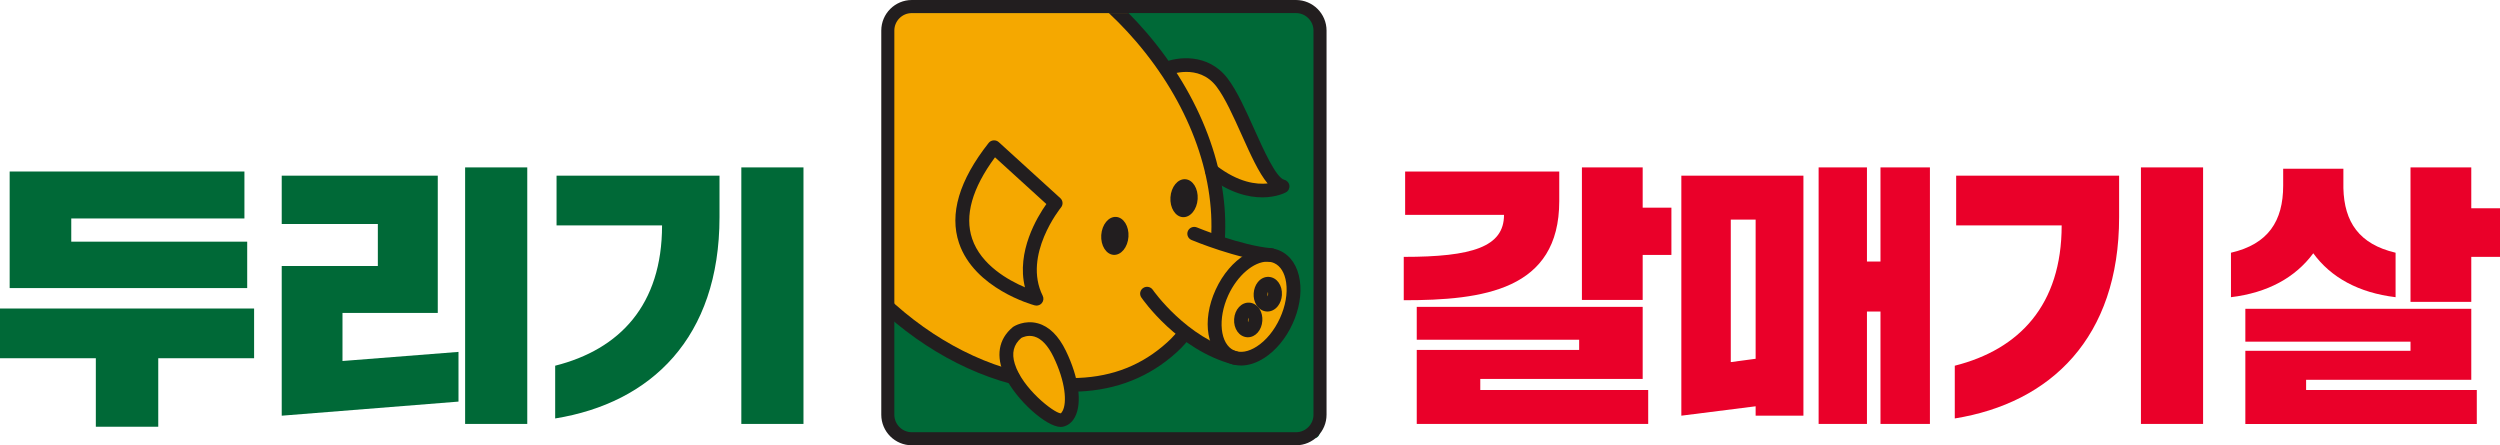
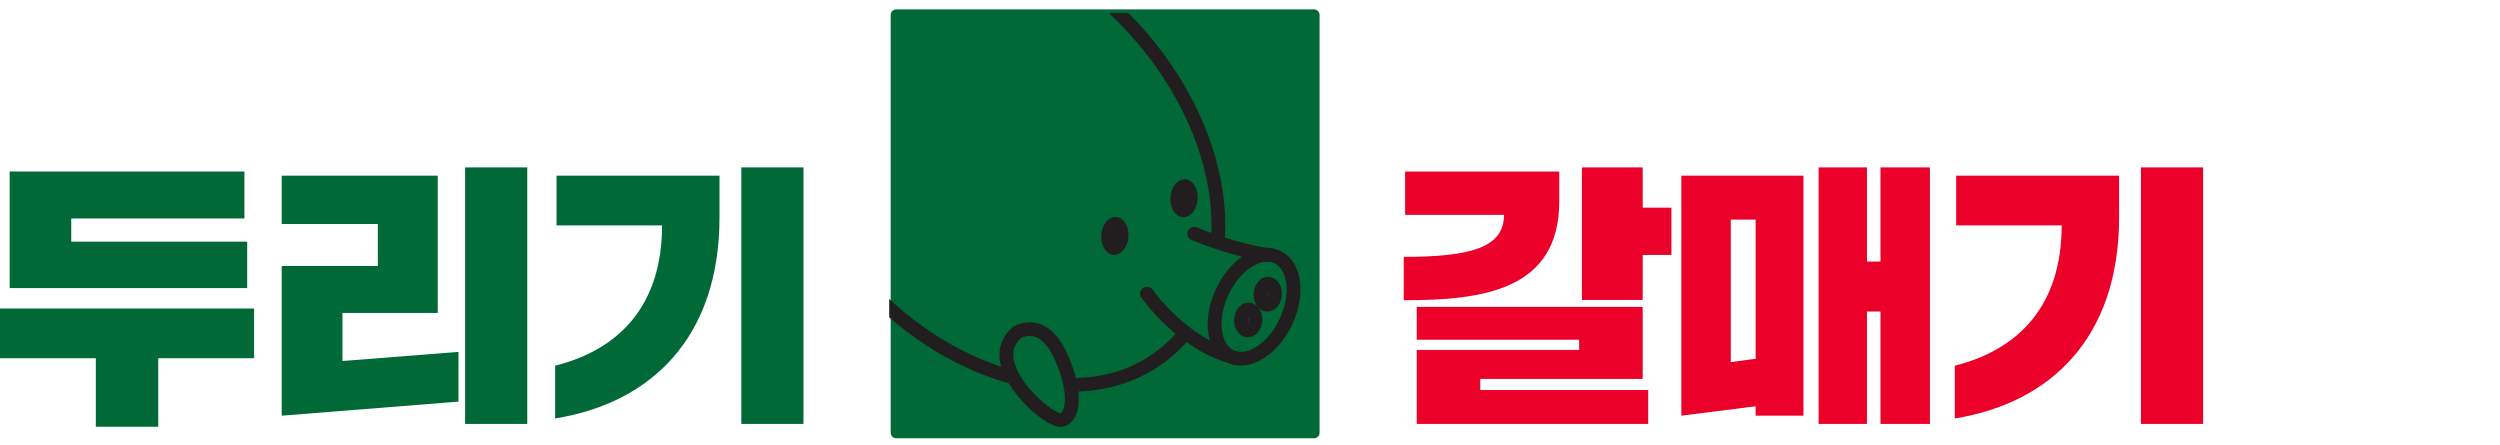
<svg xmlns="http://www.w3.org/2000/svg" id="_레이어_1" data-name="레이어_1" version="1.1" viewBox="0 0 1920 341.98">
  <defs>
    <style>
      .st0 {
        fill: none;
      }

      .st1 {
        fill: #006937;
      }

      .st2 {
        fill: #ea0029;
      }

      .st3 {
        fill: #221e1f;
      }

      .st4 {
        clip-path: url(#clippath);
      }

      .st5 {
        fill: #f5a800;
      }
    </style>
    <clipPath id="clippath">
      <path class="st0" d="M687.17,10.04h322.01c2.35,0,4.26,1.91,4.26,4.26v317.2c0,2.35-1.91,4.26-4.26,4.26h-322.01c-2.35,0-4.26-1.91-4.26-4.26V14.3c0-2.35,1.91-4.26,4.26-4.26Z" />
    </clipPath>
  </defs>
  <g>
    <path class="st1" d="M0,236.94h195.15v38.18h-73.61v52.61h-47.94v-52.61H0v-38.18ZM189.85,221.24H7.42v-89.52h180.3v36.06H54.73v17.82h135.12v35.64Z" />
    <path class="st1" d="M216.36,134.91h119.85v105.43h-73.18v36.91l89.09-7v38.18l-135.76,10.82v-114.97h73.82v-32.24h-73.82v-37.12ZM357.21,128.54h47.73v197.06h-47.73v-197.06Z" />
    <path class="st1" d="M427.43,134.91h125.15v31.82c0,92.7-52.61,142.76-126.21,154.64v-40.51c49.64-12.52,82.09-46.67,82.09-107.76h-81.03v-38.18ZM569.34,128.54h47.73v197.06h-47.73v-197.06Z" />
  </g>
  <g>
    <path class="st2" d="M1079.15,131.73h118.36v22.7c0,68.51-58.55,76.15-119.43,76.15v-33.3c52.61,0,77-7.64,77-32.24h-75.94v-33.3ZM1088.06,235.66h173.52v55.36h-124.73v8.49h128.97v26.09h-177.76v-56.85h124.73v-7.85h-124.73v-25.24ZM1214.91,128.54h46.67v30.97h22.06v36.27h-22.06v34.58h-46.67v-101.82Z" />
    <path class="st2" d="M1291.27,134.91h93.76v184.33h-36.7v-7.21l-57.06,7.21v-184.33ZM1329.24,278.09l19.09-2.55v-106.91h-19.09v109.46ZM1396.7,128.54h37.12v72.33h10.39v-72.33h37.97v197.06h-37.97v-86.33h-10.39v86.33h-37.12v-197.06Z" />
    <path class="st2" d="M1502.33,134.91h125.15v31.82c0,92.7-52.61,142.76-126.21,154.64v-40.51c49.64-12.52,82.09-46.67,82.09-107.76h-81.03v-38.18ZM1644.24,128.54h47.73v197.06h-47.73v-197.06Z" />
-     <path class="st2" d="M1713.39,194.09c28.64-6.58,40.09-24.39,40.09-51.55v-12.94h46.24v14.85c.64,26.09,12.09,43.06,40.09,49.64v34.15c-28.21-3.39-49.64-15.06-63.21-33.73-13.79,18.67-35,30.33-63.21,33.73v-34.15ZM1724.42,237.15h173.52v54.52h-126.85v7.85h131.09v26.09h-177.76v-56.21h126.85v-7h-126.85v-25.24ZM1851.27,128.54h46.67v31.39h22.06v37.33h-22.06v34.58h-46.67v-103.3Z" />
  </g>
  <g>
    <path class="st1" d="M688.3,7.21h320.88c2.35,0,4.26,1.91,4.26,4.26v320.88c0,2.35-1.91,4.26-4.26,4.26h-320.88c-2.35,0-4.26-1.91-4.26-4.26V11.48c0-2.35,1.91-4.26,4.26-4.26Z" />
    <g class="st4">
      <g>
-         <path class="st5" d="M982.36,193.65c-1.83-.82-3.74-1.35-5.68-1.65-.06,0-.12-.03-.19-.04h0c-.75-.11-1.51-.19-2.28-.23-11-1.22-23.75-4.6-34.29-7.87.89-13.91,0-28.2-2.57-42.6,11.05,6.56,20.84,9.03,28.76,9.53,12.64.8,20.5-3.36,21.07-3.67,1.65-.91,2.57-2.71,2.33-4.56-.24-1.84-1.6-3.36-3.43-3.82-6.62-1.68-15.95-22.46-23.46-39.17-6.5-14.48-13.23-29.45-20.42-38.9-13.11-17.24-33.34-16.61-45.12-13.14-5.27-7.53-10.97-14.9-17.12-22.06-35.11-40.92-79.78-69.75-125.77-81.17-46.55-11.56-88.93-3.98-119.33,21.36-30.4,25.34-45.03,65.26-41.19,112.41,2.32,28.55,11.28,57.69,25.94,85.4-5.08,7.13-17.36,29.59.07,61.89.15.28.34.55.55.8.63.73,5.45,6.13,11.92,6.54,1.34.09,2.76-.05,4.22-.48,6.63-1.96,11.27-9.42,14.08-22.68,1.17,1.42,2.35,2.83,3.56,4.24,33.81,39.39,76.73,67.72,121.02,79.92,4.51,7.52,11.14,15.3,18.81,21.96,4.03,3.5,13.54,11.14,20.17,11.56.63.04,1.23.02,1.8-.08,3.81-.66,7.05-3.21,9.12-7.17,2.61-4.99,3.38-11.91,2.45-19.93,27.68-1.23,52.38-10.31,71.73-26.44,5.3-4.42,8.78-7.87,12.73-12.68,8.51,6.07,18.45,11.64,29.6,15.39.77.47,1.57.89,2.4,1.26,2.48,1.11,5.09,1.73,7.76,1.9,14.44.91,30.76-11.35,39.88-31.21h0c10.8-23.53,6.8-47.52-9.11-54.61Z" />
        <g>
          <path class="st3" d="M973.39,239.25c-.2,0-.39,0-.59-.02-3.25-.21-6.16-2.1-8-5.19-1.48-2.48-2.18-5.6-1.96-8.79.2-3.18,1.3-6.19,3.09-8.46,2.22-2.83,5.32-4.35,8.61-4.13,6.07.39,10.45,6.52,9.96,13.97-.2,3.19-1.3,6.19-3.1,8.47-2.09,2.66-4.99,4.15-8.02,4.15ZM974.16,229h.08-.08ZM973.78,224.27c-.16.45-.29,1-.34,1.66-.04.66.02,1.23.12,1.69.16-.45.29-1,.34-1.66.04-.66-.02-1.23-.12-1.69Z" />
-           <path class="st3" d="M796.03,234.7c-.47,0-.94-.06-1.41-.19-1.89-.51-46.31-12.93-58.1-47.87-7.52-22.31.13-48.16,22.74-76.83.91-1.16,2.27-1.89,3.76-2.01,1.49-.12,2.95.38,4.04,1.37l47.27,43.01c2.06,1.87,2.29,5,.52,7.15-.3.36-29.58,36.61-14.05,67.82.92,1.85.65,4.06-.68,5.65-1.03,1.22-2.54,1.9-4.09,1.9ZM764.17,120.8c-17.59,23.83-23.5,44.83-17.57,62.5,6.79,20.2,27.78,31.92,40.57,37.37-6.76-27.38,9.44-54.08,16.44-63.97l-39.45-35.9Z" />
          <g>
            <path class="st3" d="M866.66,181.82c-.53,8.04-5.63,14.27-11.4,13.91-5.77-.37-10.02-7.19-9.5-15.23.53-8.05,5.63-14.27,11.4-13.91,5.77.37,10.02,7.18,9.5,15.23Z" />
            <path class="st3" d="M919.8,152.87c-.53,8.05-5.63,14.27-11.4,13.9-5.77-.37-10.02-7.19-9.5-15.23.52-8.05,5.63-14.27,11.4-13.9,5.77.37,10.02,7.19,9.5,15.23Z" />
          </g>
          <path class="st3" d="M976.22,201.12c-.16,0-.31,0-.47-.02-25.21-2.14-59.21-16.18-60.64-16.78-2.7-1.12-3.97-4.2-2.83-6.86,1.14-2.67,4.25-3.92,6.97-2.79.34.14,33.9,13.99,57.43,15.99,2.92.25,5.09,2.79,4.84,5.67-.24,2.73-2.56,4.79-5.29,4.79Z" />
          <path class="st3" d="M948.47,280.14c-.45,0-.92-.06-1.38-.18-42.54-11.23-69.43-49.88-70.56-51.52-1.64-2.4-1-5.65,1.43-7.27,2.43-1.62,5.73-.99,7.38,1.4.25.37,25.87,37.07,64.5,47.27,2.84.75,4.52,3.62,3.76,6.41-.64,2.34-2.78,3.88-5.13,3.88Z" />
          <path class="st3" d="M953.1,280.71c-3.39,0-6.66-.68-9.72-2.04-16.54-7.37-20.82-32.07-9.74-56.23,11.09-24.16,32.73-37.31,49.29-29.92,8.3,3.7,13.76,11.88,15.36,23.03,1.48,10.28-.52,22.07-5.63,33.2h0c-5.11,11.13-12.78,20.39-21.59,26.09-6.03,3.9-12.17,5.88-17.97,5.88ZM973.18,200.96c-10.22,0-22.81,10.45-29.86,25.8-8.34,18.18-6.31,37.58,4.43,42.37,4.87,2.17,11.08,1.09,17.49-3.05,7.15-4.62,13.44-12.31,17.73-21.65h0c4.28-9.34,5.99-19.07,4.79-27.41-1.07-7.47-4.35-12.78-9.22-14.96-1.67-.75-3.48-1.1-5.36-1.1Z" />
          <path class="st3" d="M958.37,259.02c-.19,0-.39,0-.59-.02-6.08-.39-10.46-6.53-9.97-13.97.49-7.45,5.65-12.96,11.7-12.6,3.25.21,6.16,2.1,8,5.19,1.48,2.48,2.18,5.6,1.96,8.78h0c-.47,7.2-5.29,12.62-11.1,12.62ZM959.13,248.77h.08-.08ZM958.75,244.04c-.16.45-.29,1-.34,1.67-.04.66.02,1.23.12,1.69.16-.45.29-1,.34-1.66h0c.04-.66-.02-1.23-.12-1.69Z" />
          <path class="st3" d="M777.8,294.95c-.46,0-.93-.06-1.39-.18-44.96-12-88.61-40.61-122.89-80.56-35.21-41.03-56.69-89.36-60.5-136.09-3.86-47.38,10.86-87.51,41.44-112.99,62.59-52.16,172.98-25.29,246.09,59.9,41.7,48.59,63.6,106.64,60.1,159.27-.2,2.89-2.78,5.06-5.65,4.88-2.93-.19-5.15-2.68-4.95-5.57,3.32-49.95-17.67-105.28-57.61-151.82-69.33-80.78-173.01-107.09-231.11-58.66-27.89,23.24-41.28,60.23-37.7,104.15,3.63,44.57,24.24,90.8,58.02,130.17,32.9,38.34,74.65,65.76,117.55,77.21,2.83.76,4.51,3.63,3.74,6.43-.64,2.33-2.79,3.87-5.13,3.87Z" />
          <path class="st3" d="M823.1,300.83c-2.92,0-5.3-2.33-5.31-5.21-.02-2.89,2.36-5.25,5.29-5.26,27.44-.12,50.22-8.06,69.66-24.25,5.24-4.37,8.36-7.51,12.34-12.48,1.82-2.26,5.17-2.65,7.47-.85,2.3,1.8,2.69,5.09.87,7.36-4.43,5.5-8.04,9.16-13.81,13.97-21.12,17.6-46.85,26.6-76.48,26.73h-.02Z" />
          <path class="st3" d="M632.97,233.4c-7.17,0-12.56-6.02-13.23-6.81-.24-.28-.45-.59-.63-.92-21.1-39.1.96-64.03,1.91-65.08,1.96-2.16,5.33-2.33,7.51-.4,2.18,1.93,2.37,5.23.42,7.38-.83.94-17.68,20.63-.76,52.61,1.28,1.3,3.81,3.12,5.39,2.64.61-.18,6.04-2.45,8.75-24.93.35-2.87,3.04-4.91,5.91-4.58,2.92.34,4.99,2.95,4.65,5.82-2.48,20.47-7.65,31.19-16.28,33.73-1.25.37-2.47.53-3.64.53Z" />
          <path class="st3" d="M814.66,327.9c-11.12,0-34.37-20.88-42.98-39.08-7.12-15.06-4.93-28.41,6.16-37.59.16-.13.33-.26.51-.37.35-.22,8.5-5.36,18.75-2.54,8.64,2.39,15.88,9.5,21.51,21.13,9.94,20.54,12.62,40,6.97,50.8-2.17,4.16-5.59,6.84-9.62,7.54-.42.07-.85.11-1.3.11ZM784.36,259.53c-5.96,5.1-7.58,11.64-4.98,19.97,5.85,18.74,29.64,37.39,35.2,37.95.47-.13,1.2-1.3,1.56-1.98,3.24-6.21,2.4-21.84-7.11-41.49-4.15-8.58-9.22-13.95-14.65-15.51-4.9-1.41-8.99.51-10.01,1.07Z" />
-           <path class="st3" d="M969.36,151.57c-10.59,0-25.14-3.34-41.85-16.21-2.31-1.78-2.72-5.07-.92-7.35,1.81-2.28,5.15-2.68,7.46-.9,17.12,13.19,31.08,14.69,39.49,13.78-6.84-8.19-13.07-22.06-19.95-37.36-6.28-13.98-12.77-28.44-19.29-37-13.84-18.22-36.34-8.96-36.58-8.87-2.67,1.15-5.82-.09-6.98-2.74-1.16-2.66.09-5.74,2.79-6.88,10.46-4.43,34.23-7.58,49.28,12.21,7.24,9.51,13.98,24.52,20.5,39.04,7.05,15.69,16.71,37.18,22.99,38.78,2.11.53,3.67,2.28,3.95,4.4.28,2.12-.78,4.2-2.68,5.25-.53.29-7.26,3.85-18.21,3.86Z" />
          <path class="st3" d="M592.2,12.56c-9.23,0-17.43-3.33-22.49-9.13-.1-.12-.2-.24-.31-.36-.67.03-1.36.04-2.06.04-5.64,0-10.38-.94-14.48-2.87-8-3.76-13.97-11.73-15.97-21.34-1.55-7.4-.84-15.8,2.09-24.96.88-2.76,3.89-4.29,6.66-3.42,2.8.87,4.35,3.81,3.47,6.57-2.38,7.44-2.99,14.07-1.82,19.7,1.32,6.32,5.21,11.68,10.14,14,2.04.96,4.43,1.54,7.27,1.75-1.22-7.52,1.16-15.66,6.93-20.87,4.36-3.93,9.8-5.15,14.18-3.19,1.86.83,3.51,2.22,4.9,4.12,3.06,4.18,4.1,9.65,2.79,14.65-1.4,5.32-5.38,9.95-10.9,12.71-.06.03-.12.06-.18.09,2.76,1.32,6.11,2.04,9.78,2.04,3.42,0,6.66-1.32,10.4-2.86,2.3-.94,4.62-1.88,7.07-2.59,2.8-.81,5.77.76,6.6,3.54.83,2.78-.78,5.69-3.6,6.51-2.08.61-4.05,1.42-6,2.22-4.4,1.8-8.94,3.66-14.48,3.66ZM581.37-21.98c-.27,0-1.34.28-2.56,1.38-3.22,2.91-4.44,7.88-3.49,12.2.88-.27,1.7-.6,2.46-.98,2.77-1.39,4.8-3.63,5.43-6.01.52-1.97.09-4.22-1.12-5.87-.42-.58-.68-.71-.68-.71-.01,0-.02,0-.04,0Z" />
        </g>
      </g>
    </g>
-     <path class="st3" d="M995.29,10.04c7.43,0,13.47,6.04,13.47,13.47v294.97c0,7.43-6.04,13.47-13.47,13.47h-294.97c-7.43,0-13.47-6.04-13.47-13.47V23.5c0-7.43,6.04-13.47,13.47-13.47h294.97M995.29,0h-294.97c-12.98,0-23.5,10.52-23.5,23.5v294.98c0,12.98,10.52,23.5,23.5,23.5h294.97c12.98,0,23.5-10.52,23.5-23.5V23.5c0-12.98-10.52-23.5-23.5-23.5h0Z" />
  </g>
</svg>